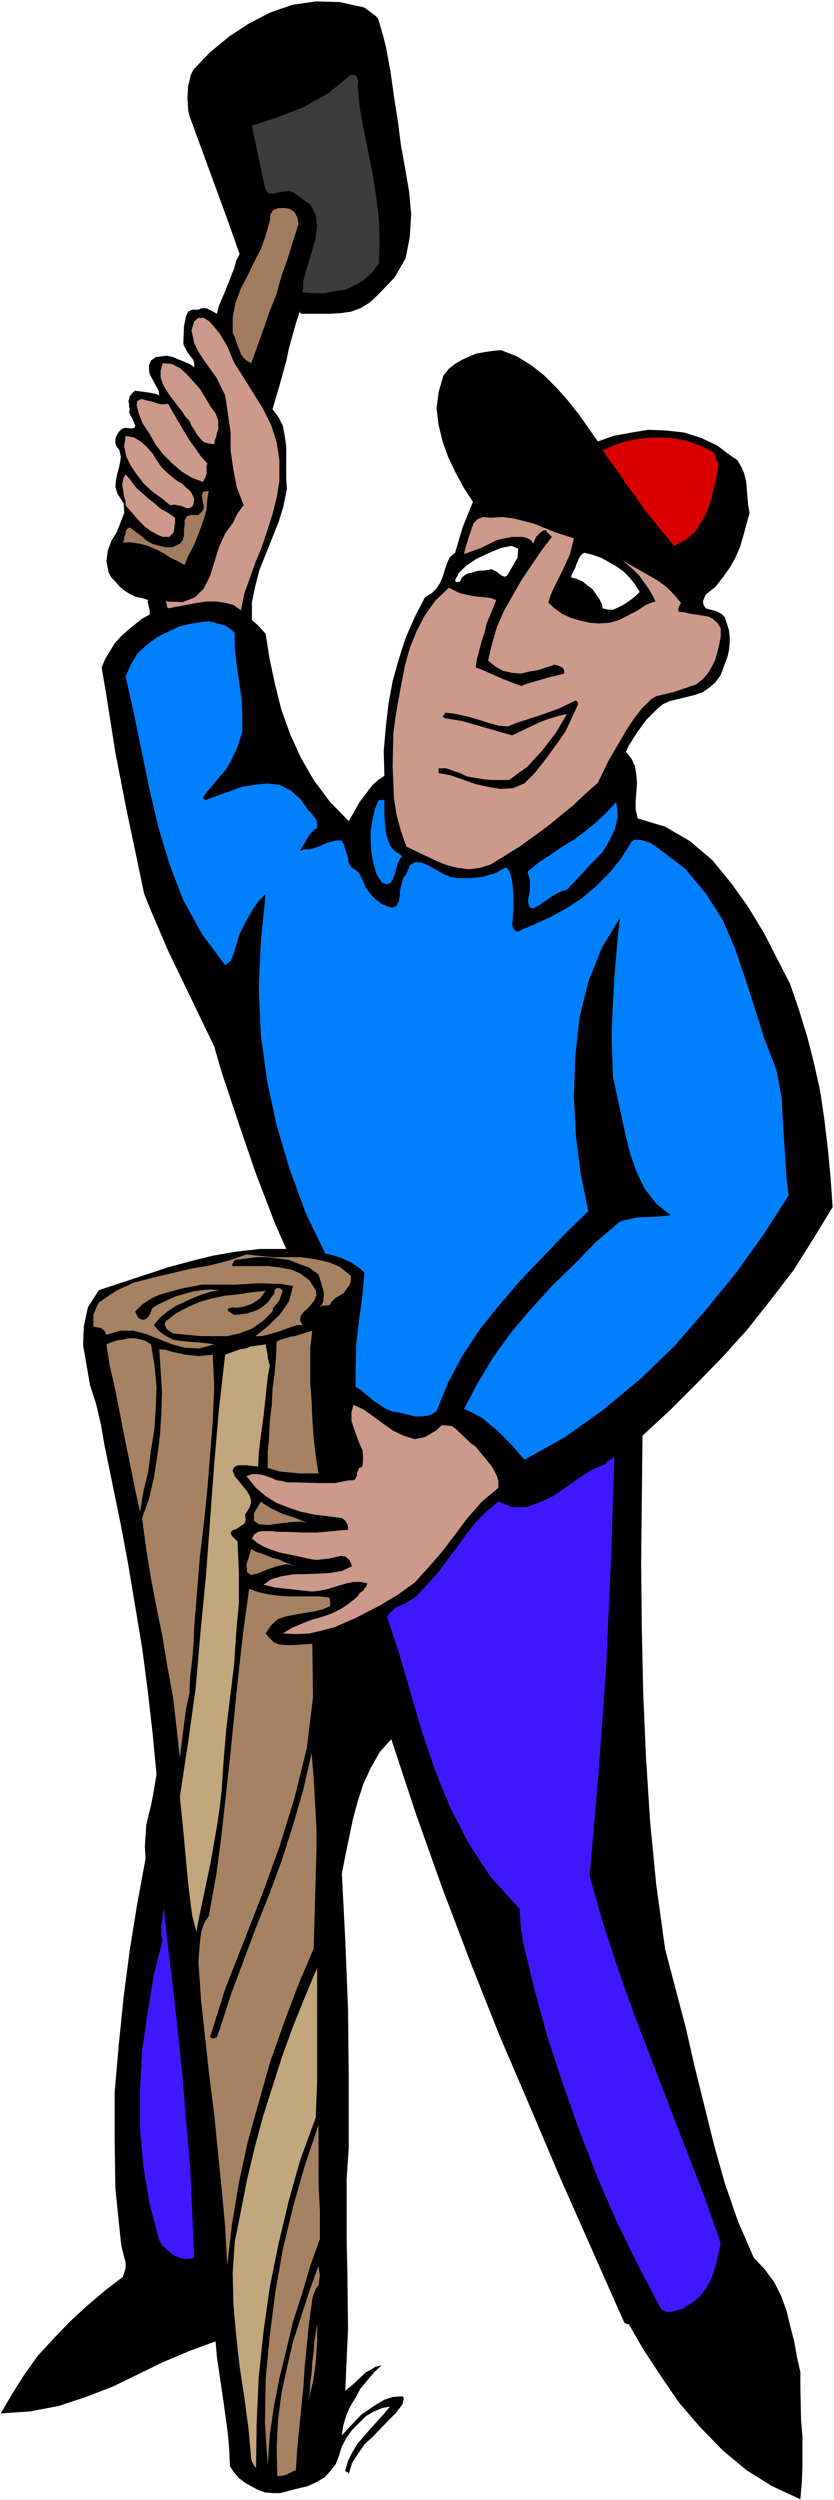
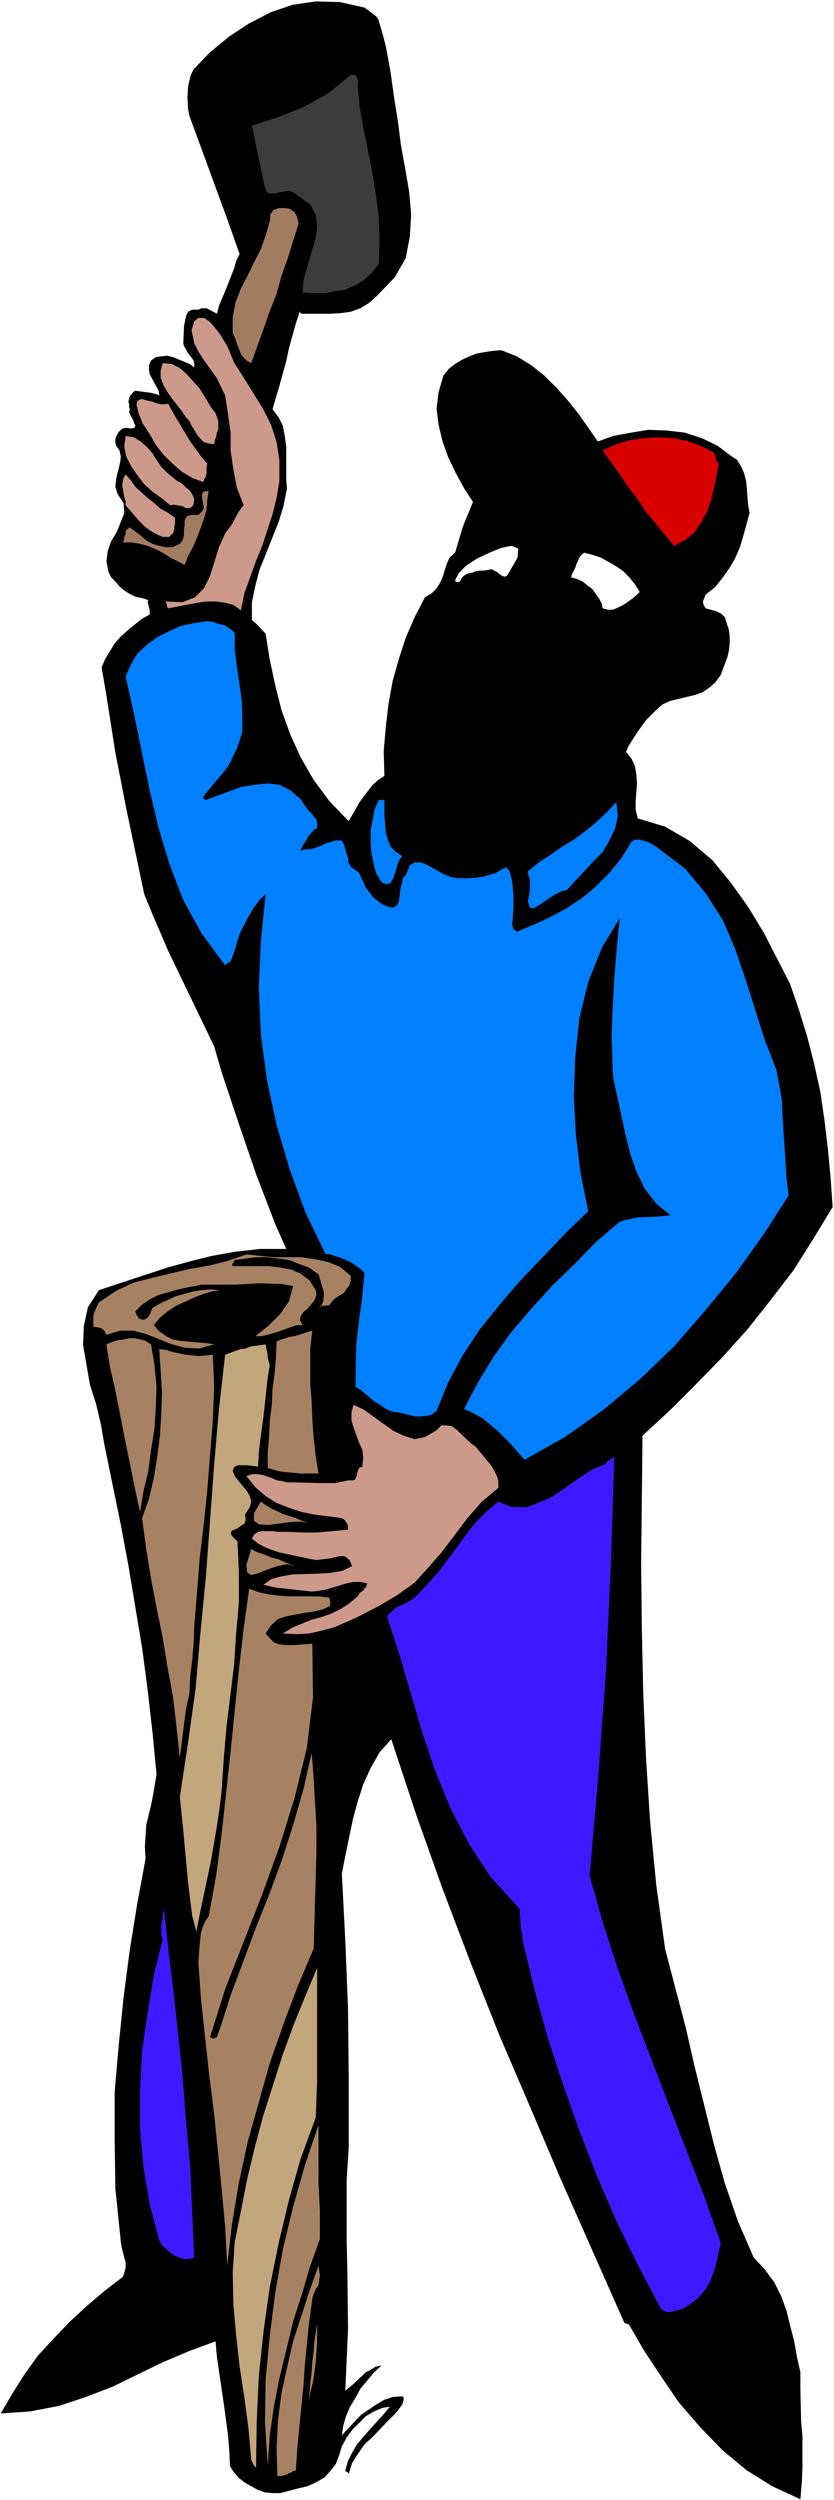
<svg xmlns="http://www.w3.org/2000/svg" xmlns:ns1="http://sodipodi.sourceforge.net/DTD/sodipodi-0.dtd" xmlns:ns2="http://www.inkscape.org/namespaces/inkscape" version="1.0" width="51.932mm" height="155.668mm" id="svg34" ns1:docname="Construction Worker 19.wmf">
  <rect width="100%" height="100%" fill="#333333" stroke="none" />
  <ns1:namedview id="namedview34" pagecolor="#ffffff" bordercolor="#000000" borderopacity="0.25" ns2:showpageshadow="2" ns2:pageopacity="0.0" ns2:pagecheckerboard="0" ns2:deskcolor="#d1d1d1" ns2:document-units="mm" />
  <defs id="defs1">
    <pattern id="WMFhbasepattern" patternUnits="userSpaceOnUse" width="6" height="6" x="0" y="0" />
  </defs>
  <path style="fill:#ffffff;fill-opacity:1;fill-rule:evenodd;stroke:none" d="M 0,588.353 H 196.277 V 0 H 0 Z" id="path1" />
  <path style="fill:#000000;fill-opacity:1;fill-rule:evenodd;stroke:none" d="m 89.173,5.009 0.808,2.747 0.808,3.07 1.131,6.14 0.808,5.817 0.485,3.07 0.485,3.07 0.646,5.171 0.969,5.333 0.969,5.656 0.485,5.333 -0.323,5.333 -0.969,5.009 -2.585,4.525 -4.2,4.363 -1.777,1.616 -2.1,1.293 -2.262,0.808 -2.262,0.323 -2.585,0.162 h -6.785 l -0.323,-0.323 v -0.323 l -0.969,2.909 -1.615,5.817 -0.646,3.07 -1.615,5.817 -1.615,5.494 1.454,1.939 0.969,1.939 0.485,2.585 0.323,2.424 v 5.171 2.424 l 0.162,2.262 -0.808,4.04 -1.131,3.717 -4.523,11.311 -0.969,3.717 -0.808,3.878 v 4.201 l 1.292,1.131 1.939,2.101 0.969,6.14 1.292,5.979 1.454,5.817 2.1,5.817 2.423,5.332 3.069,5.333 3.716,5.009 4.523,4.686 2.585,-4.525 1.939,-2.585 1.131,-1.454 1.292,-1.131 1.454,-0.97 -0.162,-5.817 0.485,-5.656 0.646,-5.494 0.969,-5.333 1.454,-5.171 1.615,-5.009 2.1,-4.848 2.423,-4.686 1.615,-0.97 1.131,-1.131 0.808,-1.293 0.646,-1.454 0.485,-1.616 0.485,-1.454 0.646,-1.454 1.292,-1.131 1.777,-5.979 0.646,-1.616 1.777,-4.363 -2.1,-3.232 -1.939,-3.555 -1.777,-3.717 -1.292,-3.555 -0.969,-4.04 -0.485,-3.878 0.485,-3.878 1.131,-3.878 1.292,-1.616 1.454,-1.131 1.615,-0.97 1.777,-0.808 1.615,-0.646 1.777,-0.323 2.1,-0.323 1.939,-0.162 3.716,1.454 3.392,2.101 3.069,2.424 2.908,2.909 2.585,2.909 2.585,3.232 4.523,6.464 3.554,-1.293 4.362,-0.808 3.877,-0.646 4.362,0.162 4.2,0.485 4.039,1.293 3.716,1.778 3.231,2.424 1.454,0.97 0.969,1.616 0.646,1.454 0.485,1.939 0.485,5.656 0.323,1.778 -1.454,5.332 -0.808,2.747 -1.131,2.585 -1.292,2.262 -1.615,2.262 -1.777,2.262 -2.262,1.778 -0.646,1.616 0.162,0.808 0.485,0.808 2.423,0.646 1.292,0.646 0.808,0.808 0.969,3.07 0.162,1.454 v 1.616 l -0.162,1.616 -0.323,1.454 -1.615,4.363 -1.292,1.778 -1.292,1.131 -1.615,1.131 -1.777,0.646 -5.977,1.454 -1.777,0.808 -1.292,1.131 -2.585,2.585 -2.1,2.909 -1.939,3.07 -0.646,1.454 1.292,1.616 0.808,1.778 0.323,1.939 0.162,2.101 -0.323,4.201 v 1.939 l 0.485,2.101 6.462,1.939 5.816,3.393 5.331,4.525 4.362,5.333 4.039,5.656 3.716,6.14 6.139,11.958 2.1,6.14 1.939,6.302 1.615,6.302 1.454,6.625 0.969,6.625 0.808,6.787 0.646,6.787 0.485,6.948 -4.523,7.433 -4.685,7.433 -5.331,6.948 -5.493,6.948 -5.816,6.464 -6.139,6.302 -6.3,6.302 -6.462,5.979 -0.162,15.19 -0.162,14.866 0.162,15.19 0.323,15.19 0.646,15.028 0.969,15.19 1.454,15.028 2.1,15.19 2.423,9.211 2.423,9.211 2.1,9.211 4.523,18.26 2.585,9.211 3.069,8.888 3.716,8.564 2.585,2.747 2.262,3.07 1.615,3.232 1.292,3.555 0.808,3.393 0.969,3.717 0.646,3.717 0.808,3.555 v 3.878 l 0.162,7.433 0.323,3.717 v 7.433 l -0.162,3.555 -0.323,3.878 -6.623,-3.07 -5.977,-3.717 -5.654,-4.686 -5.331,-5.494 -5.008,-5.817 -4.2,-6.14 -4.039,-6.14 -3.554,-6.14 h -0.323 l -0.646,-0.323 v 0.162 l -15.024,-33.934 -7.27,-17.129 -7.27,-16.967 -6.785,-17.129 -6.623,-17.452 -6.139,-17.29 -5.816,-17.613 -2.746,3.07 -2.1,3.717 -1.777,3.878 -1.292,4.04 -1.131,4.201 -1.777,8.564 -0.808,4.201 0.808,15.674 0.323,8.08 0.323,8.08 0.162,16.321 v 16.321 l -0.485,7.433 v 14.382 l 0.162,6.948 0.162,13.897 -0.323,7.11 -0.323,7.433 1.939,-1.616 2.908,-2.747 0.969,-0.485 1.292,-0.808 1.454,-0.323 -1.777,1.616 -3.231,3.878 -1.131,2.101 -1.292,2.101 -0.969,2.262 -0.646,2.262 -0.323,2.262 1.454,-1.616 3.069,-3.232 3.554,-2.424 1.939,-1.131 1.939,-0.646 2.262,-0.162 0.323,0.323 v 0.485 l -0.323,1.131 -1.454,1.939 -1.777,1.778 -3.716,3.878 -1.939,1.778 -1.454,2.101 -1.454,2.262 -0.808,2.585 -0.162,-0.323 -0.646,-0.323 v -0.162 l 0.646,-2.262 0.969,-1.939 1.131,-1.939 3.069,-3.555 3.231,-3.555 1.454,-1.778 -1.777,0.323 -1.939,0.808 -1.939,1.131 -3.231,3.232 -1.292,1.778 -1.131,2.101 -0.646,2.101 -0.808,2.101 -1.292,1.616 -1.292,1.454 -1.939,1.131 -2.1,0.97 -2.1,0.485 -4.362,1.131 h -1.777 l -1.777,-0.162 -1.777,-0.646 -1.454,-0.808 -1.454,-0.808 -1.454,-1.131 -1.131,-1.293 -0.969,-1.454 -0.162,-3.717 -0.323,-3.878 -0.969,-7.11 -1.615,-10.988 -0.323,-3.717 -6.139,2.262 -6.139,2.585 -11.954,5.817 -6.3,2.424 -6.3,2.101 -6.785,1.293 -6.946,0.485 2.746,-4.686 2.746,-4.363 3.231,-4.525 3.716,-4.04 3.877,-4.04 4.039,-3.717 4.2,-3.555 4.2,-3.232 0.323,-0.97 0.323,-1.131 v -1.293 l -0.323,-1.131 -0.646,-2.585 -0.162,-1.131 -1.292,-12.604 -0.162,-11.311 v -11.311 l 0.969,-11.15 1.131,-11.15 1.454,-11.15 1.777,-10.988 1.939,-10.503 -0.162,-2.747 0.162,-2.585 0.162,-2.585 1.131,-4.686 0.485,-2.424 0.808,-4.848 -0.969,-10.019 -1.131,-9.857 -1.292,-9.857 -1.615,-9.695 -1.615,-9.695 -1.777,-9.534 -3.877,-18.906 -0.808,-4.686 -1.131,-4.848 -1.454,-4.525 -0.808,-4.686 -0.808,-4.686 0.162,-4.363 0.969,-4.525 2.585,-4.04 16.155,-5.333 5.331,-1.454 5.169,-1.293 5.493,-0.97 5.816,-0.646 h 6.139 l -2.585,-5.817 -4.523,-11.796 -4.039,-11.796 -4.039,-12.119 -1.777,-6.14 -10.824,-22.461 -3.877,-9.049 -1.777,-4.363 -4.2,-20.037 -2.585,-13.25 -2.1,-13.412 -1.131,-6.625 0.808,-1.939 2.262,-3.717 1.454,-1.616 1.615,-1.454 1.777,-1.454 1.615,-1.293 1.777,-0.97 v -0.97 l -0.323,-1.454 -0.162,-0.646 0.162,-0.323 -1.454,-0.485 -1.615,-0.323 -1.292,-0.646 -1.292,-0.808 -1.131,-0.97 -0.969,-1.131 -0.969,-0.97 -0.646,-1.293 -0.485,-2.585 0.323,-2.424 0.808,-2.262 1.292,-2.101 0.969,-2.424 0.808,-2.101 -0.162,-2.262 -1.454,-2.262 -0.485,-1.616 0.162,-1.616 0.323,-1.616 0.323,-1.131 0.323,-1.454 0.162,-1.293 -0.323,-1.454 -0.808,-1.131 -0.162,-0.646 v -0.808 l 0.162,-0.646 0.646,-1.131 0.485,-0.485 0.485,-0.323 0.646,-0.162 1.292,0.162 0.808,-0.162 0.162,-0.485 -0.646,-1.616 -0.485,-0.808 -0.323,-0.808 0.162,-0.646 -0.162,-0.646 v -0.646 l -0.162,-0.485 0.323,-1.293 0.808,-0.97 0.485,-0.323 3.554,0.485 1.454,0.323 0.646,0.323 -0.162,-1.131 -2.1,-3.878 -0.162,-0.97 v -1.131 l 0.485,-1.131 1.131,-0.808 1.292,-0.162 1.292,-0.162 1.454,0.323 1.131,0.485 2.746,1.131 1.131,0.808 v -0.808 l -0.162,-0.808 -1.454,-1.939 -0.323,-0.646 -0.485,-0.808 -0.162,-0.646 0.162,-4.04 0.485,-2.424 0.485,-0.97 0.969,-0.485 h 1.454 l 0.646,-0.323 h 0.646 0.646 l 0.969,0.485 1.454,0.808 0.485,-1.939 1.454,-3.393 2.1,-5.333 0.485,-1.778 0.808,-1.616 -2.908,-8.241 -8.885,-24.239 -0.323,-1.454 -0.162,-2.747 0.162,-2.909 0.646,-2.585 0.646,-1.293 3.877,-4.04 4.523,-3.717 4.685,-3.07 5.008,-2.585 5.169,-1.778 5.493,-0.808 5.654,0.162 5.816,1.293 2.585,1.939 0.323,0.323 0.323,0.485 z" id="path2" />
  <path style="fill:#3c3c3c;fill-opacity:1;fill-rule:evenodd;stroke:none" d="m 84.165,20.037 0.485,5.171 0.969,5.333 2.1,10.503 0.808,5.171 0.646,5.333 0.162,5.171 -0.162,5.333 -1.615,2.101 -1.939,1.778 -1.939,1.131 -2.423,1.131 -2.423,0.323 -2.262,0.485 h -2.746 l -2.585,-0.162 0.162,-2.909 2.746,-9.372 0.485,-3.07 -0.323,-2.909 -1.292,-2.424 -4.039,-2.909 -0.969,-0.323 -1.292,0.162 -0.969,0.162 -1.292,0.323 h -0.969 l -0.646,-0.323 -0.485,-1.131 -1.939,-9.049 -1.131,-5.494 5.977,-1.939 6.139,-2.424 2.908,-1.616 2.908,-1.616 2.585,-2.101 2.746,-2.262 h 0.485 0.485 l 0.162,0.162 0.323,0.323 0.323,0.97 z" id="path3" />
  <path style="fill:#a27c60;fill-opacity:1;fill-rule:evenodd;stroke:none" d="m 70.272,52.679 -1.292,4.04 -1.292,4.201 -1.454,4.04 -1.131,4.201 -1.615,4.04 -1.454,4.201 -1.454,4.04 -1.454,4.04 -1.131,-0.646 -0.646,-0.646 -0.646,-0.808 -0.323,-0.97 -0.485,-1.131 -0.323,-0.97 -0.323,-0.97 -0.485,-0.97 v -3.717 l 0.646,-3.393 1.292,-3.393 1.615,-3.07 1.454,-3.07 1.615,-3.07 1.131,-3.232 0.969,-3.393 0.162,-1.616 0.646,-0.97 1.292,-0.485 h 1.292 l 1.292,0.162 1.131,0.808 0.646,1.131 z" id="path4" />
  <path style="fill:#cc998b;fill-opacity:1;fill-rule:evenodd;stroke:none" d="m 53.471,81.442 1.615,3.878 2.262,3.555 4.523,7.272 1.939,3.878 1.292,4.04 0.646,4.201 v 5.009 l -0.646,3.878 -0.969,3.878 -2.423,7.433 -1.454,3.555 -2.746,7.595 -0.808,4.04 -1.777,-1.293 -1.939,-0.485 -2.1,-0.323 h -2.262 l -2.262,0.323 -6.785,1.293 -0.323,-0.485 v -0.485 l -0.162,-0.323 -0.162,-0.323 4.039,0.162 2.908,-1.131 2.1,-2.101 1.454,-2.909 2.1,-6.787 1.454,-3.232 1.777,-2.424 0.808,-1.616 0.323,-0.646 0.808,-1.131 0.323,-0.485 0.323,-0.323 -1.615,-4.201 -0.808,-4.201 -0.646,-4.525 v -4.201 l -0.646,-4.525 -0.646,-4.201 -1.939,-4.04 -3.231,-4.525 -1.131,-1.778 -0.969,-1.939 -0.162,-0.808 -0.485,-2.262 0.646,-2.101 0.969,-0.808 h 1.292 l 1.292,0.808 1.131,1.293 1.292,1.616 z" id="path5" />
  <path style="fill:#cc998b;fill-opacity:1;fill-rule:evenodd;stroke:none" d="m 50.725,97.278 0.323,0.808 0.323,0.97 v 0.97 0.97 l -0.323,0.808 -0.162,0.97 -0.323,0.808 -0.162,0.97 -1.292,-0.162 -1.131,-0.323 -0.808,-0.808 -0.808,-0.97 -0.646,-1.131 -0.646,-0.97 L 44.586,99.055 43.779,98.247 42.809,96.793 41.679,95.339 40.548,93.884 39.417,92.269 38.448,90.653 37.802,88.875 v -1.616 l 0.485,-1.778 2.1,0.162 1.939,0.97 1.615,1.454 1.615,1.778 1.454,1.616 1.292,2.101 1.131,1.939 z" id="path6" />
  <path style="fill:#cc998b;fill-opacity:1;fill-rule:evenodd;stroke:none" d="m 39.579,95.016 0.969,1.778 1.131,1.939 0.969,1.616 1.131,1.939 1.131,1.778 1.292,1.778 1.131,1.616 1.454,1.616 -0.162,0.646 v 0.646 0.485 0.485 l -0.162,0.646 -0.162,0.485 -0.323,0.485 -0.162,0.485 -2.585,-0.97 -2.423,-1.454 -2.262,-1.939 -2.1,-2.101 -1.777,-2.262 -1.454,-2.585 -1.615,-2.424 -0.969,-2.424 -0.485,-1.939 0.162,-0.97 0.969,-0.485 1.131,0.323 1.454,0.323 1.292,0.485 1.131,0.162 z" id="path7" />
  <path style="fill:#cc998b;fill-opacity:1;fill-rule:evenodd;stroke:none" d="m 41.194,112.791 0.646,0.485 0.646,0.323 0.646,0.485 0.808,0.808 0.646,0.485 0.485,0.646 0.323,0.646 0.323,0.808 -0.162,1.131 -0.323,0.646 -0.646,0.323 h -0.808 l -0.969,-0.485 -0.969,-0.162 -0.969,-0.162 -0.808,0.162 -1.939,-1.616 -2.262,-1.616 -1.939,-1.778 -1.615,-2.101 -1.454,-2.101 -1.131,-2.262 -0.485,-2.424 0.323,-2.424 1.939,0.323 1.615,0.97 1.292,1.131 1.454,1.616 0.969,1.616 1.131,1.616 1.454,1.454 z" id="path8" />
  <path style="fill:#d90000;fill-opacity:1;fill-rule:evenodd;stroke:none" d="m 169.138,109.074 -0.485,2.909 -0.646,2.909 -0.646,2.747 -0.969,2.747 -1.292,2.424 -1.615,2.424 -2.1,1.778 -2.746,1.454 -2.423,-2.909 -2.1,-2.585 -2.262,-2.747 -1.939,-2.909 -2.1,-2.747 -1.939,-2.909 -2.1,-2.909 -1.939,-2.747 3.231,-1.454 3.231,-0.97 3.392,-0.485 3.231,-0.162 3.392,0.162 3.231,0.646 3.231,1.131 2.908,1.454 0.323,0.162 0.162,0.485 0.162,0.323 0.162,0.323 v 0.485 l 0.162,0.485 0.162,0.323 z" id="path9" />
  <path style="fill:#cc998b;fill-opacity:1;fill-rule:evenodd;stroke:none" d="m 41.194,121.84 v 0.646 0.808 l -0.162,0.485 v 0.646 l -0.162,0.646 -0.162,0.485 -0.485,0.323 -0.323,0.485 h -1.615 l -1.454,-0.646 -1.454,-0.808 -1.292,-0.97 -1.292,-1.293 -1.131,-1.293 -1.131,-1.293 -0.969,-1.131 v -0.97 l -0.323,-0.97 -0.162,-0.97 -0.162,-0.97 -0.162,-0.97 0.162,-0.808 0.162,-0.808 0.485,-0.808 1.131,1.293 1.292,1.778 1.454,1.293 1.454,1.293 1.454,1.131 1.454,1.293 1.777,0.97 z" id="path10" />
  <path style="fill:#a27c60;fill-opacity:1;fill-rule:evenodd;stroke:none" d="m 43.456,132.989 -1.777,-0.97 -1.615,-0.808 -1.777,-1.131 -1.615,-0.808 -1.939,-0.808 -1.777,-0.485 -2.1,-0.323 h -1.939 l 0.162,-0.323 0.162,-0.485 v -0.485 l 0.323,-0.646 v -0.485 l 0.162,-0.485 0.323,-0.323 0.485,-0.323 1.292,0.97 1.292,0.97 1.292,1.131 1.454,0.808 1.615,0.485 1.615,0.323 h 1.454 l 1.777,-0.808 0.646,-0.808 0.323,-1.131 v -1.293 l 0.162,-1.131 v -1.131 l 0.485,-0.97 0.969,-0.323 h 1.777 l 0.808,-0.808 0.485,-0.808 -0.162,-0.97 -0.162,-0.97 -0.162,-0.97 0.162,-0.646 0.323,-0.323 1.131,-0.162 -0.323,2.101 -0.162,2.262 -0.646,2.262 -0.808,2.262 -0.808,2.101 -0.969,2.262 -1.131,2.101 z" id="path11" />
-   <path style="fill:#cc998b;fill-opacity:1;fill-rule:evenodd;stroke:none" d="m 135.052,126.687 -0.485,2.101 -0.485,1.778 -1.777,3.878 -0.969,1.939 -0.969,1.939 -0.808,1.778 -0.485,1.778 1.454,1.293 1.777,1.293 2.1,0.97 2.262,0.646 2.1,0.485 2.262,0.162 2.423,-0.162 2.262,-0.646 4.362,-2.262 1.939,-1.293 1.131,-0.485 1.131,-0.323 -0.808,-1.616 -0.969,-1.616 -2.1,-2.909 -1.292,-1.293 -1.454,-1.293 -1.454,-1.131 -1.615,-0.97 2.1,1.293 6.3,3.555 1.939,1.131 1.939,1.454 1.777,1.778 1.615,1.939 -0.485,0.97 -0.162,0.646 0.162,0.485 1.454,0.162 1.292,0.323 1.292,0.162 2.908,0.485 0.969,0.485 1.131,0.97 0.808,1.293 v 1.939 l -0.323,1.778 -0.485,1.939 -0.485,1.778 -0.808,1.616 -0.969,1.616 -1.131,1.293 -1.615,1.293 -5.331,1.778 -4.039,0.97 -1.131,0.646 -2.262,2.262 -1.777,2.262 -1.615,2.424 -4.362,7.433 -2.585,5.332 -2.908,2.585 -2.908,2.747 -6.139,5.009 -6.462,4.686 -6.785,4.201 -2.585,0.808 -2.585,0.323 -2.585,-0.323 -2.585,-0.646 -2.423,-0.97 -7.108,-3.393 -1.292,-3.717 -0.969,-3.555 -0.646,-3.878 -0.323,-7.756 0.162,-7.756 0.485,-3.555 0.646,-4.04 1.615,-8.403 1.131,-4.04 1.615,-4.04 1.939,-3.717 2.423,-3.393 3.231,-3.07 1.292,0.646 1.292,0.646 2.908,0.646 4.362,0.485 1.292,0.485 -1.454,3.555 -0.808,1.939 -0.485,2.101 -0.646,1.939 -1.131,4.201 -0.323,2.101 1.292,0.485 5.169,2.262 2.908,1.131 1.454,0.485 1.131,-0.485 5.008,-1.454 3.877,-0.97 v -0.646 l -0.162,-0.485 -0.323,-0.323 -1.131,-0.485 -0.646,-0.162 -3.877,1.293 -2.1,0.323 -1.939,0.485 -2.1,-0.162 -2.1,-0.485 -1.777,-0.97 -1.777,-1.454 0.969,-4.04 1.131,-3.878 1.615,-3.717 4.039,-7.11 4.685,-6.948 2.585,-3.393 -0.323,-0.323 -0.808,-0.808 -0.323,-0.485 -0.646,0.162 -0.485,0.323 -0.323,0.323 -0.808,0.808 -0.485,1.131 -0.162,0.485 -0.485,-0.808 -0.808,-0.485 -1.131,-0.323 h -1.131 -1.454 l -2.585,0.485 -1.131,0.323 -1.615,0.808 -1.939,0.97 -4.039,1.454 0.323,-1.454 0.969,-3.07 0.969,-2.747 0.969,-0.97 1.292,-0.485 1.777,0.162 2.746,-0.162 2.585,0.323 2.585,0.646 2.423,0.646 4.685,1.939 z" id="path12" />
  <path style="fill:#ffffff;fill-opacity:1;fill-rule:evenodd;stroke:none" d="m 119.866,134.605 -0.485,0.808 -0.485,0.323 -0.646,-0.162 -0.485,-0.323 -0.808,-0.646 -0.646,-0.323 -0.646,-0.323 -0.808,0.162 -0.969,0.162 h -0.969 l -0.969,0.162 -0.808,0.323 -0.969,0.162 -0.646,0.323 -0.808,0.646 -0.485,0.97 -0.646,0.162 -0.323,-0.162 -0.162,-0.162 0.162,-0.485 0.162,-0.323 0.323,-0.485 0.162,-0.485 0.323,-0.323 1.454,-1.454 2.423,-1.616 3.069,-1.454 2.746,-1.131 2.423,-0.485 1.615,0.646 -0.162,2.101 z" id="path13" />
  <path style="fill:#ffffff;fill-opacity:1;fill-rule:evenodd;stroke:none" d="m 150.56,139.292 -0.808,0.808 -0.969,0.808 -1.131,0.808 -0.969,0.646 -1.292,0.646 -1.131,0.485 h -1.131 l -1.292,-0.323 -0.162,-0.97 -0.646,-1.293 -0.808,-1.131 -0.808,-1.131 -1.292,-0.97 -0.969,-0.808 -1.454,-0.646 -1.292,-0.323 0.162,-0.646 0.485,-0.97 0.323,-0.646 0.323,-0.97 0.323,-0.646 0.323,-0.808 0.485,-0.646 0.646,-0.485 1.939,0.485 1.939,0.646 1.777,0.97 1.939,1.131 1.615,1.131 1.454,1.454 1.292,1.616 z" id="path14" />
  <path style="fill:#0080ff;fill-opacity:1;fill-rule:evenodd;stroke:none" d="m 55.248,148.987 v 3.717 l 0.485,4.04 1.131,7.756 0.162,3.878 v 3.878 l -1.131,3.555 -1.615,3.393 -0.646,1.131 -0.646,0.97 -1.939,2.262 -2.423,2.909 -0.808,1.131 v 0.323 l 0.485,0.323 h 0.162 l 8.4,-3.07 3.069,-0.485 2.908,-0.323 2.908,0.323 2.585,1.293 2.585,2.262 0.485,0.808 1.131,1.616 0.808,0.808 1.131,1.454 0.162,0.808 v 1.131 l -0.808,0.485 -1.131,1.293 -2.1,3.555 1.131,-0.323 h 1.292 l 2.423,-0.808 1.292,-0.646 2.423,-0.646 h 1.292 l 0.485,0.97 0.969,3.232 0.162,1.131 0.646,0.97 0.646,0.485 1.131,0.808 1.131,2.424 0.485,1.131 1.615,2.101 1.131,0.97 1.131,0.808 1.131,0.485 1.292,0.323 0.969,-0.485 0.485,-0.97 0.162,-1.131 0.162,-1.616 0.323,-1.293 0.323,-1.454 0.808,-0.97 0.808,-2.101 1.131,-0.646 h 1.454 l 1.615,0.646 1.777,0.97 1.939,1.131 1.615,0.646 1.615,0.323 h 3.069 l 2.908,-0.323 1.615,-0.485 1.292,-0.323 2.585,-1.454 0.808,0.808 0.323,1.131 0.323,1.293 0.162,1.293 0.162,2.424 v 3.07 l -0.162,1.616 v 0.97 l -0.162,0.646 0.162,0.808 0.162,0.485 0.808,0.646 3.877,-1.616 3.877,-1.778 3.877,-2.101 3.716,-2.424 3.231,-2.747 3.231,-3.232 2.746,-3.393 2.423,-3.878 0.646,-0.485 h 0.646 0.646 l 1.777,0.485 0.808,0.323 1.454,0.97 6.623,5.009 4.846,5.817 4.039,6.302 2.908,6.787 2.423,7.11 4.523,14.22 2.746,7.11 0.646,3.393 0.646,3.555 0.162,3.878 0.969,15.028 0.485,3.717 -5.816,9.049 -6.462,9.049 -7.27,8.888 -7.431,8.564 -8.077,7.756 -8.723,7.272 -8.885,6.302 -9.531,5.333 -3.069,-3.555 -3.231,-3.232 -1.939,-1.616 -1.777,-1.454 -2.1,-1.131 -2.1,-0.97 3.231,-6.14 3.716,-6.14 4.2,-5.817 4.685,-5.494 4.846,-5.333 5.331,-5.171 5.008,-5.171 5.493,-4.686 1.292,-0.485 3.069,-0.646 4.523,-0.162 3.231,-0.323 -3.392,-2.747 -2.746,-3.555 -1.939,-4.04 -1.454,-4.201 -1.131,-4.525 -2.908,-13.574 -0.162,-4.848 -0.162,-4.686 0.162,-4.848 0.485,-9.049 0.808,-9.372 0.485,-4.525 -4.2,6.948 -3.231,8.08 -2.1,8.564 -0.969,9.211 -0.323,9.211 0.485,9.211 1.131,9.049 1.777,8.726 -5.331,5.171 -10.662,11.15 -4.846,5.656 -4.685,5.817 -4.039,6.14 -3.392,6.302 -2.746,6.787 -1.131,0.808 -1.131,0.323 -1.454,0.162 h -1.292 l -4.039,-0.97 -1.292,-0.162 -1.292,-0.485 -0.969,-0.646 -2.262,-1.454 -3.069,-2.585 -1.131,-0.646 v -3.393 l 0.162,-6.787 0.808,-6.787 0.485,-3.232 0.646,-6.625 -0.969,-0.97 -2.1,-1.454 -2.423,-1.131 -2.585,-0.808 -1.131,-0.162 -4.685,-9.695 -3.716,-10.18 -3.069,-10.342 -2.262,-10.503 -1.454,-10.827 -0.485,-11.15 0.485,-10.988 1.131,-10.988 -1.615,1.616 -1.292,1.778 -1.131,1.939 -2.1,4.04 -1.292,4.363 -0.808,2.101 -0.323,0.162 -0.646,0.485 -0.323,0.323 -5.493,-7.433 -4.362,-7.918 -3.231,-8.403 -2.585,-8.564 -2.1,-8.888 -3.716,-18.098 -1.939,-8.726 1.292,-2.909 1.454,-2.424 2.262,-2.101 2.423,-1.778 2.585,-1.293 2.746,-1.293 2.908,-0.646 3.069,-0.485 h 0.808 l 1.131,0.162 0.808,0.323 1.939,0.485 1.615,1.131 z" id="path15" />
  <path style="fill:#000000;fill-opacity:1;fill-rule:evenodd;stroke:none" d="m 136.021,165.792 -1.939,4.201 -0.969,2.101 -1.454,2.101 -2.908,4.04 -2.908,3.717 -2.423,2.424 -2.746,1.131 -2.908,0.162 -2.908,-0.485 -2.908,-0.646 -5.977,-2.101 -2.746,-0.485 v -0.485 -0.323 -0.323 h 0.646 1.131 l 3.231,1.131 1.777,0.808 1.939,0.323 1.939,0.323 2.1,0.162 h 1.777 2.1 l 2.1,-1.616 2.1,-1.454 1.777,-1.939 1.777,-1.939 3.231,-4.201 2.585,-4.363 -1.615,0.323 -3.231,0.97 -1.615,0.646 -6.462,3.07 -11.793,-3.393 -2.1,-0.323 -1.939,-0.323 -0.485,-0.323 v -0.162 l 0.162,-0.162 0.323,-0.323 v -0.323 l 1.939,0.162 3.716,0.808 5.331,1.616 1.777,0.485 2.1,0.162 1.939,-0.808 5.977,-1.939 4.039,-1.454 4.039,-1.939 0.323,0.323 0.162,0.162 z" id="path16" />
  <path style="fill:#0080ff;fill-opacity:1;fill-rule:evenodd;stroke:none" d="m 90.465,188.254 v 1.778 1.939 l 0.162,1.778 0.162,2.101 0.485,1.778 0.646,1.616 1.131,1.131 1.615,1.131 -0.646,0.808 -0.485,1.131 -0.323,1.131 -0.323,1.293 -0.485,1.131 -0.485,0.808 -0.969,0.323 -1.131,-0.485 -1.292,-2.101 -0.646,-2.424 -0.485,-2.424 -0.162,-2.585 v -2.747 l 0.485,-2.585 0.485,-2.424 0.969,-2.101 h 0.323 0.162 0.323 z" id="path17" />
  <path style="fill:#0080ff;fill-opacity:1;fill-rule:evenodd;stroke:none" d="m 133.436,209.422 -1.292,0.323 -1.615,0.808 -1.939,1.293 -1.615,1.131 -1.454,0.808 -0.808,-0.162 -0.485,-1.454 0.485,-2.747 v -0.646 -0.646 -0.485 -0.485 l -0.162,-0.646 -0.162,-0.485 -0.162,-0.485 v -0.485 l 2.585,-2.101 2.746,-1.778 2.746,-1.939 2.746,-1.616 2.585,-1.939 2.585,-2.101 2.423,-2.262 2.423,-2.585 0.323,3.393 -0.646,2.909 -1.292,2.747 -1.615,2.747 -2.262,2.262 -2.1,2.262 -2.1,2.262 z" id="path18" />
  <path style="fill:#a68262;fill-opacity:1;fill-rule:evenodd;stroke:none" d="m 82.55,300.236 v 1.131 l -0.323,1.131 -0.646,0.808 -0.646,0.97 -2.1,1.293 -0.808,0.808 -0.485,0.808 -2.1,0.162 -0.162,0.162 v 0.323 l 0.485,-0.808 0.323,-0.808 0.162,-1.939 -0.646,-2.262 -0.646,-2.101 -2.262,-1.616 -2.262,-0.808 -2.423,-0.97 -2.423,-0.323 -2.746,-0.323 h -2.585 l -2.423,0.323 -2.585,0.323 -0.646,1.131 0.162,0.323 h 8.4 l 2.746,0.323 2.585,0.485 2.262,0.97 2.1,1.616 1.454,2.262 0.162,1.131 -0.485,1.293 -1.615,1.939 -0.969,0.808 -0.646,0.97 -0.162,0.97 0.646,1.131 h -1.454 l -2.746,0.97 -1.292,0.485 -2.746,0.808 -1.454,0.323 h -1.454 l 3.069,-2.424 2.746,-2.747 1.131,-1.616 0.969,-1.454 0.485,-1.778 0.485,-1.778 -2.746,-0.485 -5.331,-0.162 -5.493,0.323 h -2.746 -5.169 l -4.2,0.808 -1.939,0.485 -4.039,1.131 -1.939,0.97 -1.939,1.293 -1.615,1.616 0.323,0.808 0.485,0.808 0.808,0.323 h 0.485 l 0.646,-0.323 0.646,-0.808 0.646,-1.616 1.615,-0.97 3.877,-1.778 4.039,-1.131 2.1,-0.323 1.939,-0.162 2.262,0.162 -1.939,0.323 -2.1,0.646 -2.1,0.808 -4.2,1.939 -1.939,1.293 -1.777,1.454 -1.454,1.778 1.292,1.454 1.615,1.131 1.615,0.808 1.777,0.323 5.816,0.485 2.1,0.323 -3.554,0.97 -3.231,-0.162 -3.069,-0.808 -6.139,-2.424 -3.069,-0.808 h -3.069 l -3.231,0.97 -0.323,-0.646 -0.162,-0.323 -0.808,-0.646 -0.969,-0.162 -0.808,-0.162 v -0.97 -1.778 l 0.646,-1.616 0.646,-1.293 0.485,-0.323 3.554,-2.424 4.2,-1.939 4.362,-1.131 8.885,-2.101 4.685,-0.808 4.362,-1.131 4.2,-1.454 3.069,0.323 3.231,0.323 h 3.392 3.231 l 3.231,0.485 3.069,0.646 2.746,1.131 z" id="path19" />
-   <path style="fill:#a68262;fill-opacity:1;fill-rule:evenodd;stroke:none" d="m 64.133,308.639 -2.262,2.262 -2.585,1.778 -2.908,1.131 -2.908,0.646 h -3.069 -3.231 l -6.462,-0.646 -1.454,-0.97 -0.162,-0.323 -0.323,-0.808 0.162,-0.646 2.423,-1.939 2.746,-1.454 2.908,-1.293 2.908,-0.808 3.069,-0.646 3.231,-0.323 3.069,-0.485 3.231,-0.323 -1.292,1.778 -1.939,1.293 -1.939,0.646 -2.1,0.323 -0.162,-0.162 -0.969,0.162 -0.485,0.162 v 0.485 l 0.485,0.323 0.646,0.485 0.485,0.162 1.615,-0.162 1.292,-0.162 1.454,-0.485 1.292,-0.485 1.131,-0.808 0.969,-0.808 0.808,-1.131 0.808,-1.131 v -0.646 l 0.485,-0.485 h 0.646 l 0.485,0.323 0.323,0.162 -0.323,0.97 -0.485,1.454 -1.454,1.778 z" id="path20" />
  <path style="fill:#a68262;fill-opacity:1;fill-rule:evenodd;stroke:none" d="m 73.503,313.164 -0.485,4.04 v 4.04 4.363 l 0.323,4.201 0.162,4.201 0.323,4.525 0.485,4.201 0.646,4.04 h -1.292 -1.454 -1.615 l -1.615,-0.162 -1.777,-0.162 -1.454,-0.162 -1.615,-0.485 -1.131,-0.323 v -3.555 l 0.323,-3.878 0.162,-3.555 0.485,-3.878 0.162,-3.717 0.485,-3.555 0.323,-3.878 0.162,-3.717 0.969,-0.485 1.131,-0.323 0.969,-0.323 1.131,-0.162 1.131,-0.323 0.969,-0.323 0.969,-0.323 z" id="path21" />
  <path style="fill:#a68262;fill-opacity:1;fill-rule:evenodd;stroke:none" d="m 35.54,316.395 0.808,4.848 0.485,5.009 -0.162,5.009 -0.323,5.009 -0.808,5.009 -0.646,5.009 -1.131,4.686 -0.808,4.848 -1.131,-5.171 -0.969,-4.848 -0.969,-4.686 -0.969,-4.848 -0.969,-5.009 -0.969,-4.848 -1.131,-4.848 -0.808,-5.171 1.131,-0.485 1.454,-0.485 1.292,-0.162 1.454,-0.323 h 1.292 l 1.454,0.323 1.131,0.323 z" id="path22" />
  <path style="fill:#c2a67c;fill-opacity:1;fill-rule:evenodd;stroke:none" d="m 63.487,321.405 -0.485,2.747 -0.969,9.049 -0.808,5.979 -0.323,2.909 -0.162,3.07 -2.746,-0.323 h -1.777 l -0.646,0.162 -0.485,0.323 -0.323,0.808 0.485,1.293 2.908,3.555 0.646,1.131 0.323,1.293 -0.323,1.293 -1.131,1.778 0.162,1.293 -0.323,0.808 -1.939,1.293 -0.969,0.323 -0.323,0.646 0.323,0.646 1.292,1.293 0.323,7.11 v 7.433 l -0.646,7.11 -0.485,7.433 -1.777,14.543 -0.646,7.433 -0.485,7.433 -0.485,4.201 -0.646,4.363 -1.454,8.403 -2.585,12.281 -0.808,4.04 -0.969,-3.717 -0.485,-3.717 -0.485,-4.04 -1.131,-12.281 -0.808,-7.918 1.939,-12.766 1.777,-12.766 1.131,-13.089 1.292,-13.25 1.939,-26.339 1.131,-13.089 1.454,-12.766 3.554,-1.293 1.292,-0.162 1.131,-0.485 2.423,-0.323 1.131,-0.162 0.485,2.585 v 0.485 z" id="path23" />
  <path style="fill:#a68262;fill-opacity:1;fill-rule:evenodd;stroke:none" d="m 50.079,318.819 0.323,7.595 -0.323,8.08 -0.646,8.08 -0.646,8.08 -0.808,7.918 -0.969,8.08 -0.646,8.08 -0.646,8.08 -0.162,4.04 -0.323,3.878 -0.485,3.878 -0.162,3.878 -0.808,3.717 -0.485,3.717 -0.485,3.878 -0.485,3.878 -0.808,-7.433 -0.808,-6.948 -1.292,-6.948 -1.131,-6.948 -1.454,-7.11 -1.292,-6.787 -1.131,-6.948 -0.969,-7.272 1.615,-4.525 1.131,-4.848 0.808,-5.009 0.646,-5.009 0.323,-5.171 0.162,-5.009 -0.323,-5.333 -0.323,-4.848 1.615,0.162 1.454,0.485 1.615,0.323 1.454,0.323 1.615,0.162 1.615,0.162 1.615,-0.162 z" id="path24" />
  <path style="fill:#cc998b;fill-opacity:1;fill-rule:evenodd;stroke:none" d="m 102.743,336.594 1.131,-1.131 h 1.131 l 1.292,0.162 1.131,0.808 3.392,3.232 1.131,0.808 3.716,4.525 0.646,1.131 0.646,1.293 0.323,1.131 v 1.616 l -3.877,3.232 -3.392,3.878 -2.908,3.878 -3.069,4.04 -3.231,3.717 -3.231,3.555 -4.039,2.909 -4.362,2.585 -5.331,2.747 -2.585,1.131 -2.585,1.131 -3.069,0.808 -2.746,0.646 -3.069,0.162 -3.231,-0.162 2.1,-1.293 2.262,-0.97 2.423,-0.97 2.423,-0.646 2.262,-0.808 2.262,-1.131 1.939,-1.293 1.939,-1.616 0.485,-0.808 0.969,-0.646 0.162,-0.485 0.323,-0.162 0.323,-0.97 -1.615,-0.323 h -1.615 l -1.615,0.323 -4.846,1.454 -1.777,0.323 -1.615,0.162 -1.454,-0.162 -2.908,-0.323 -1.454,-0.162 -2.908,-0.323 -1.292,-0.323 -1.292,-0.323 1.777,-1.293 2.262,-0.646 2.746,-0.485 5.816,-0.162 2.908,-0.162 2.908,-0.485 2.423,-1.131 -0.646,-1.454 -0.969,-0.808 -0.969,-0.162 -2.908,0.646 -1.454,0.162 -1.454,0.162 -1.131,-0.162 -7.593,-1.616 -1.939,-0.646 -1.615,-0.646 -1.454,-0.808 -1.454,-1.131 0.485,-0.97 0.969,-0.646 0.969,-0.162 h 2.423 l 1.131,0.162 h 1.292 0.969 l 3.716,0.162 h 3.392 l 5.331,-0.485 1.939,-0.162 v -0.162 -0.485 l -0.162,-0.646 -0.485,-0.808 -0.323,-0.323 -0.485,-0.323 -6.3,-0.808 -3.231,-0.646 -2.908,-0.97 -2.908,-1.131 -2.585,-1.616 -2.423,-2.101 -2.1,-2.585 1.292,-0.485 h 1.292 l 1.131,0.162 2.423,0.808 0.969,0.485 1.292,0.162 1.131,0.323 h 1.939 l 5.654,0.162 h 1.777 1.939 l 3.231,-0.646 h 0.808 l 0.646,-0.162 0.485,-0.97 v -0.485 l 0.485,-1.293 0.808,-0.323 0.162,-2.101 -0.162,-1.778 -0.808,-1.778 -1.292,-3.555 -0.485,-1.616 v -1.939 l 0.485,-1.778 2.423,1.131 4.685,3.393 2.262,1.616 2.423,1.131 2.585,0.808 2.423,-0.485 z" id="path25" />
  <path style="fill:#4018ff;fill-opacity:1;fill-rule:evenodd;stroke:none" d="m 138.767,441.467 3.069,10.827 3.554,10.988 3.877,10.827 8.239,21.492 4.2,10.827 4.039,10.503 3.877,10.988 -0.969,4.363 -0.646,2.262 -0.808,2.262 -1.131,1.939 -1.615,1.939 -1.615,1.293 -2.262,1.454 -0.646,0.162 -0.646,0.162 -1.131,0.323 h -1.454 l -1.131,-0.646 -5.331,-10.18 -5.169,-10.503 -4.523,-10.503 -4.2,-10.827 -3.877,-10.988 -3.554,-10.827 -3.069,-11.15 -2.746,-11.311 -0.162,-0.97 v -0.97 l -0.323,-0.97 -0.323,-5.009 -6.785,-7.433 -5.169,-7.918 -4.362,-8.403 -3.554,-8.726 -3.069,-9.049 -5.331,-18.26 -2.908,-8.888 0.485,-0.808 0.808,-0.646 0.808,-0.808 2.262,-0.97 0.969,-0.646 1.131,-0.646 0.808,-0.808 2.423,-2.585 2.423,-2.747 4.362,-5.817 2.1,-2.909 2.262,-2.909 2.423,-2.424 2.908,-2.424 3.231,1.293 h 3.392 l 3.069,-1.131 3.231,-1.454 5.977,-4.201 3.231,-2.101 3.231,-1.293 v -0.323 l 0.485,-0.485 h 0.323 l 0.808,-0.646 0.323,-0.323 -0.808,24.885 -1.131,25.047 -1.777,24.562 z" id="path26" />
  <path style="fill:#a68262;fill-opacity:1;fill-rule:evenodd;stroke:none" d="m 72.534,358.409 -1.939,-0.323 -2.423,0.162 -2.585,0.323 -2.423,0.323 -2.262,-0.162 -1.131,-0.808 v -1.778 l 1.615,-2.747 1.131,0.808 1.292,0.808 1.454,0.646 1.292,0.646 1.615,0.485 1.454,0.485 1.454,0.646 z" id="path27" />
  <path style="fill:#a68262;fill-opacity:1;fill-rule:evenodd;stroke:none" d="m 69.626,368.589 -2.1,-0.485 -2.262,0.485 -2.423,0.808 -1.939,0.808 -1.777,0.485 -0.969,-0.646 -0.162,-1.778 1.131,-3.717 1.131,0.646 1.454,0.485 1.292,0.485 1.131,0.485 1.454,0.323 1.292,0.646 1.292,0.485 z" id="path28" />
  <path style="fill:#a68262;fill-opacity:1;fill-rule:evenodd;stroke:none" d="m 77.542,376.023 0.162,0.808 v 1.131 l -1.777,0.808 -2.1,0.485 -2.1,0.323 -4.362,0.808 -1.939,0.646 -1.615,1.454 -1.292,1.939 0.969,1.131 0.969,0.97 1.292,0.485 1.615,0.162 h 1.615 l 4.523,-0.323 0.162,12.604 -1.454,11.958 -2.908,11.796 -3.554,11.473 -4.039,11.15 -8.723,22.3 -3.554,11.311 0.323,0.162 0.646,0.162 0.162,-0.162 0.485,-0.162 0.485,-1.454 0.162,-0.323 2.585,-8.08 5.977,-15.998 3.231,-8.08 2.908,-7.918 2.585,-8.08 2.423,-8.403 1.939,-8.564 0.485,5.979 0.323,5.817 0.323,5.656 v 5.656 l -0.323,11.311 -0.162,5.817 -0.162,5.817 -3.716,8.726 -3.392,9.049 -3.231,9.211 -2.585,9.211 -2.585,9.211 -2.1,9.695 -1.615,9.695 -1.131,9.857 -0.485,-9.211 -0.808,-8.726 -1.777,-17.775 -1.131,-8.888 -1.939,-17.775 -0.646,-9.049 0.323,-4.363 0.323,-2.747 0.485,-1.454 0.485,-1.131 0.808,-1.131 1.777,-9.695 1.292,-9.857 2.1,-19.229 0.969,-9.695 0.969,-9.534 1.131,-9.695 1.292,-9.372 2.262,0.808 2.262,0.485 2.423,0.323 2.423,0.162 h 7.108 z" id="path29" />
  <path style="fill:#4018ff;fill-opacity:1;fill-rule:evenodd;stroke:none" d="m 45.717,531.312 -1.131,0.323 h -1.292 l -1.131,-0.323 -1.131,-0.485 -1.131,-0.808 -0.808,-0.808 -0.969,-0.808 -0.646,-1.131 -2.262,-8.564 -1.454,-8.726 -0.808,-9.049 v -9.049 l 0.485,-9.211 1.292,-8.888 1.454,-8.888 2.1,-8.403 -0.323,-1.131 v -1.293 -1.131 l 0.323,-1.293 v -1.131 l 0.323,-1.293 -0.162,-1.293 -0.162,-1.293 1.131,10.342 1.292,10.665 1.131,10.342 1.131,10.665 0.808,10.503 0.969,10.665 0.485,10.665 z" id="path30" />
  <path style="fill:#c2a67c;fill-opacity:1;fill-rule:evenodd;stroke:none" d="m 74.311,498.347 -3.554,9.695 -2.746,9.695 -2.423,10.18 -2.1,10.342 -1.454,10.342 -1.131,10.665 -0.485,10.665 -0.162,10.827 -0.323,-0.323 -0.323,-0.485 -0.323,-0.646 -0.162,-0.485 -0.646,-7.272 -0.969,-7.272 -1.131,-7.433 -0.808,-7.272 -0.646,-7.272 -0.162,-7.433 0.485,-7.272 1.454,-7.272 1.454,-7.433 1.777,-7.433 1.939,-7.272 2.262,-7.11 2.262,-7.11 2.585,-7.11 2.746,-6.787 2.908,-6.948 v 4.201 4.525 4.525 4.525 4.363 4.525 l -0.162,4.201 z" id="path31" />
  <path style="fill:#a68262;fill-opacity:1;fill-rule:evenodd;stroke:none" d="m 75.28,526.949 -2.262,6.302 -1.939,6.625 -2.1,6.464 -1.615,6.787 -1.615,6.625 -1.292,6.625 -0.969,6.787 -0.485,7.11 -0.646,-10.18 0.162,-10.18 0.969,-10.18 1.292,-10.18 1.777,-10.18 2.423,-10.019 2.746,-9.695 3.231,-9.534 v 3.393 3.393 3.393 3.393 l 0.162,3.232 0.162,3.393 v 3.232 z" id="path32" />
  <path style="fill:#a68262;fill-opacity:1;fill-rule:evenodd;stroke:none" d="m 73.341,542.3 -0.646,4.686 -0.485,5.009 -0.485,4.848 -0.323,4.848 -0.485,4.848 -0.485,4.848 -0.485,5.009 -0.323,5.009 -0.646,0.162 -0.485,0.323 -0.485,0.162 -0.485,0.323 -0.646,0.162 -0.485,0.162 h -0.646 -0.485 l -0.162,-6.625 0.323,-6.464 0.808,-6.302 1.292,-5.979 1.454,-6.302 1.939,-5.979 1.939,-5.979 2.1,-5.817 0.162,1.131 0.162,1.131 -0.162,1.131 -0.162,1.131 -0.646,0.97 -0.485,1.131 -0.323,1.131 z" id="path33" />
  <path style="fill:#a68262;fill-opacity:1;fill-rule:evenodd;stroke:none" d="m 72.534,565.246 0.323,-2.101 0.162,-2.262 0.323,-2.585 0.162,-2.424 0.323,-2.424 0.162,-2.262 0.323,-2.262 0.323,-2.101 v 1.939 2.262 l -0.162,2.262 -0.162,2.585 -0.323,2.424 -0.323,2.262 -0.646,2.585 z" id="path34" />
</svg>